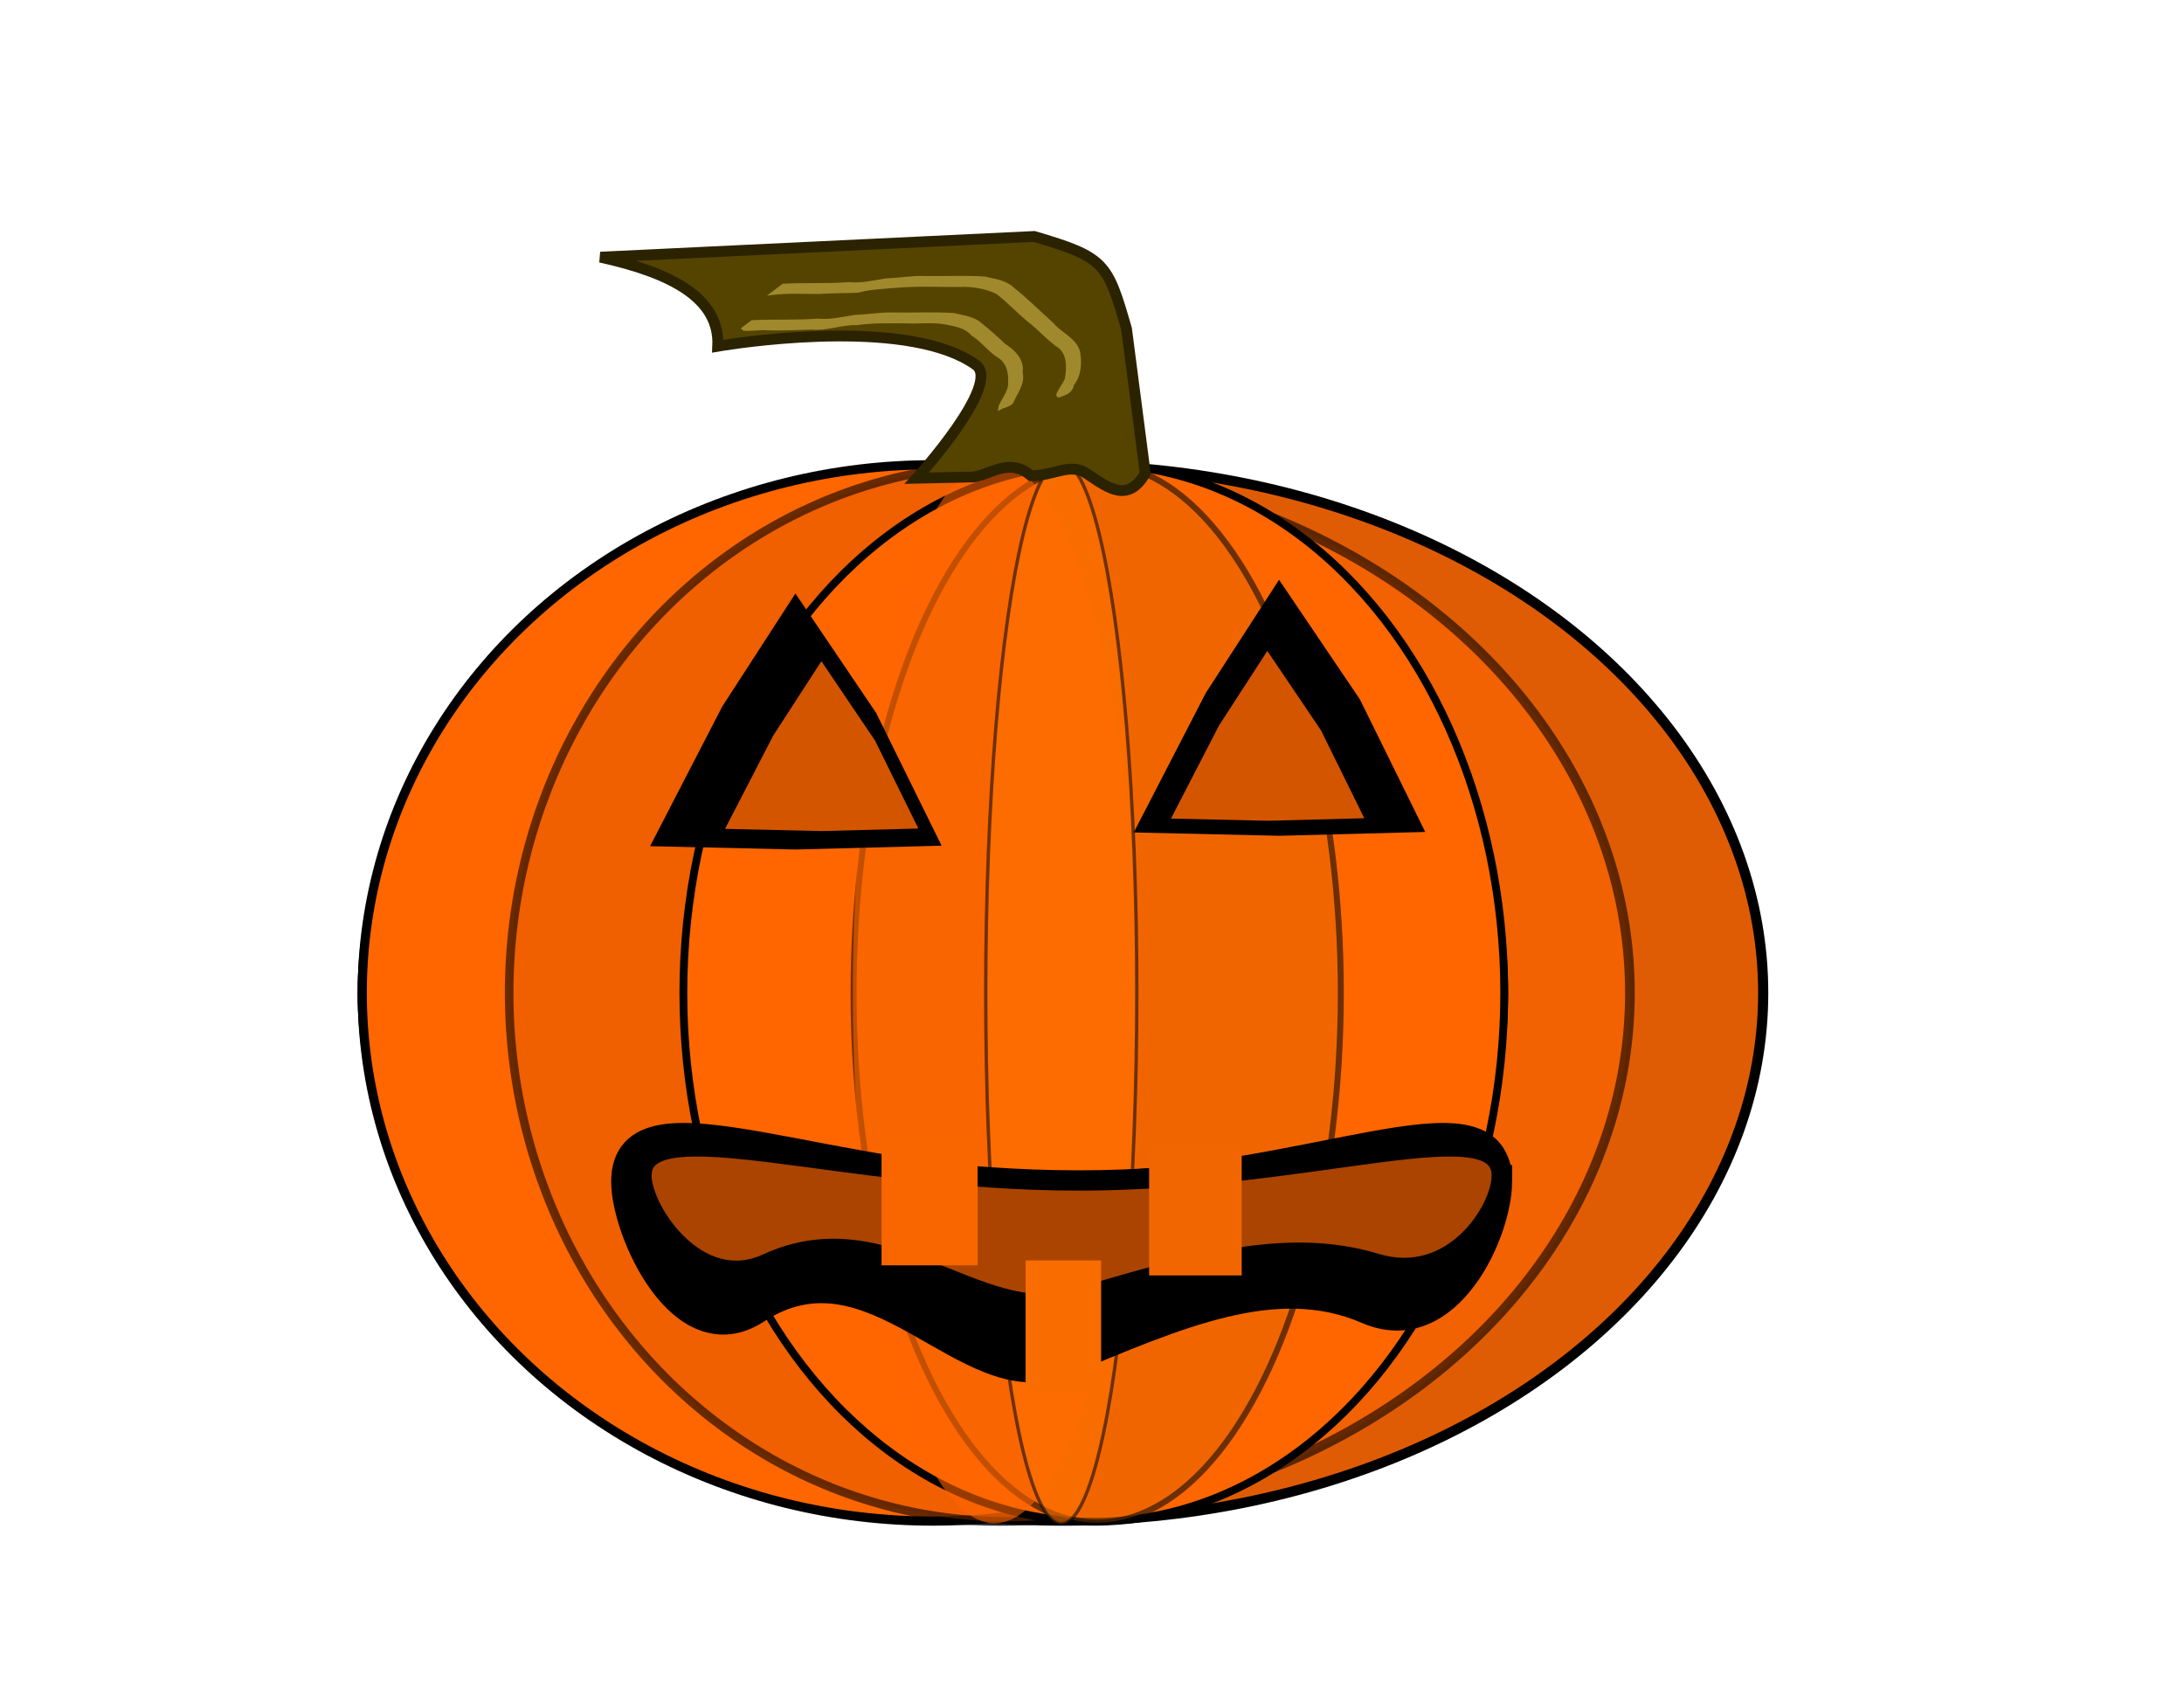
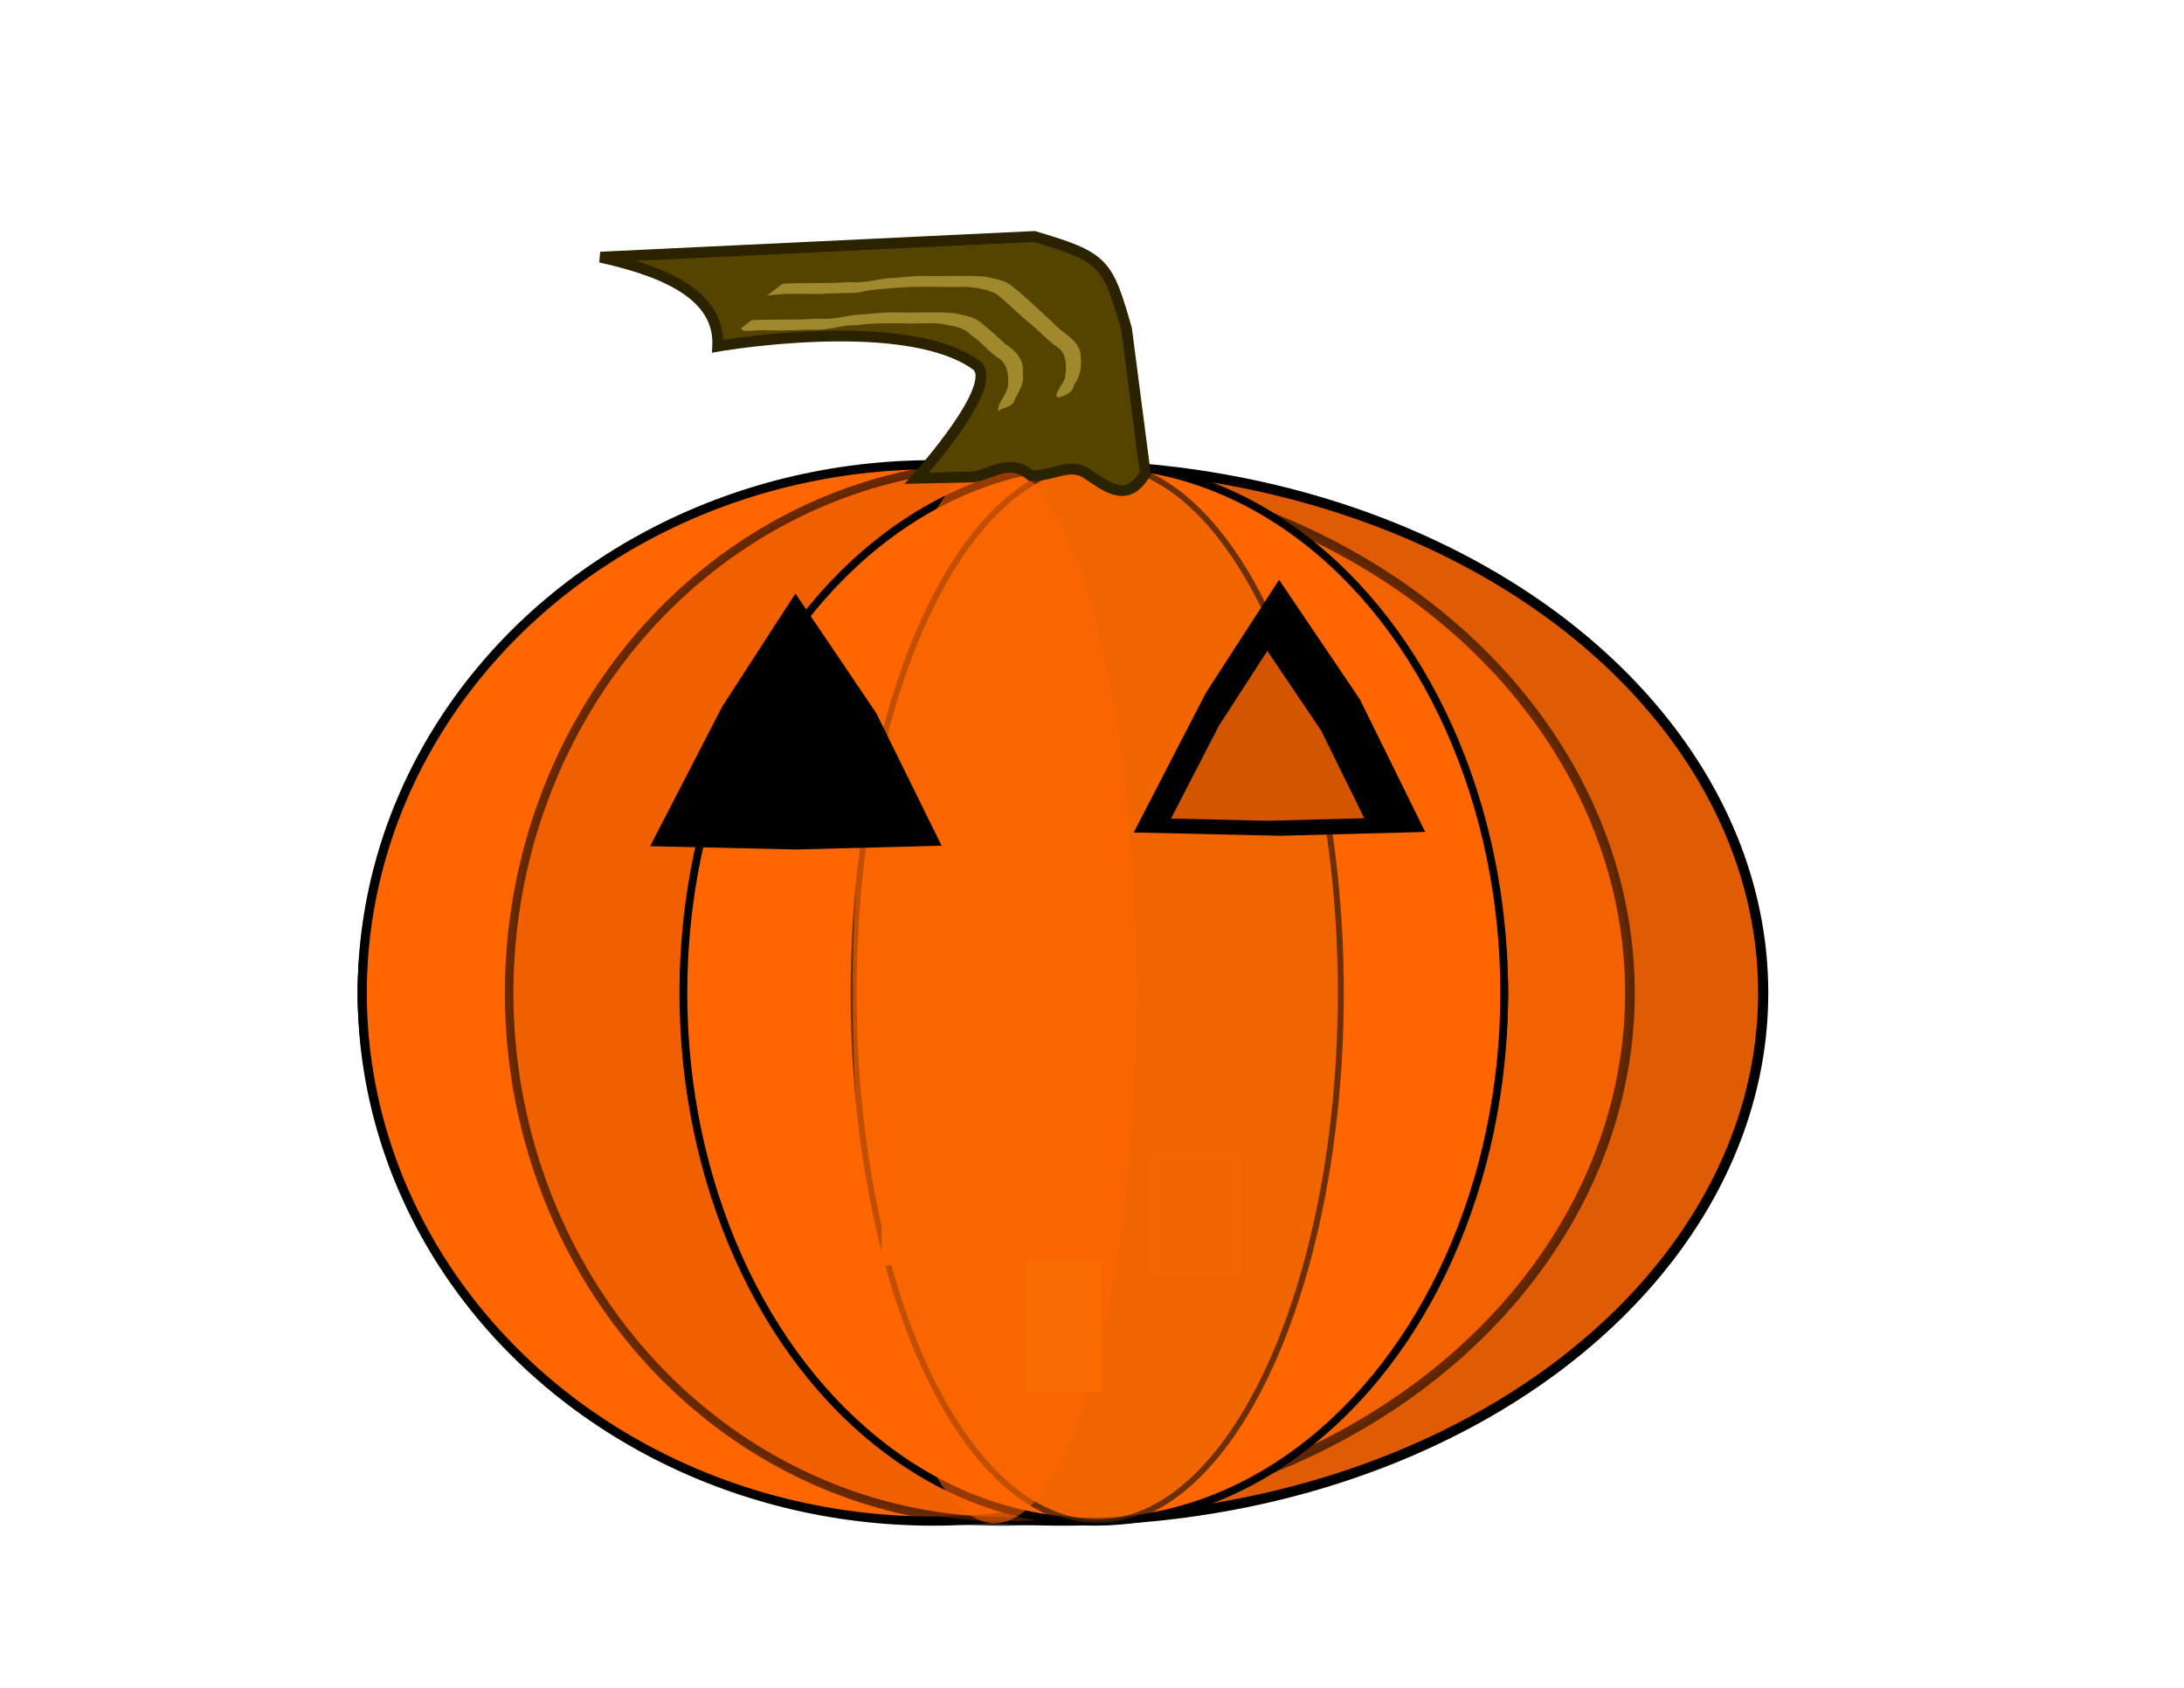
<svg xmlns="http://www.w3.org/2000/svg" xmlns:ns1="http://www.inkscape.org/namespaces/inkscape" xmlns:ns2="http://sodipodi.sourceforge.net/DTD/sodipodi-0.dtd" width="11in" height="8.5in" viewBox="0 0 990 765" id="svg2" version="1.1" ns1:version="0.91 r" ns2:docname="pumpkin jack.svg">
  <ns2:namedview id="base" pagecolor="#ffffff" bordercolor="#666666" borderopacity="1.0" ns1:pageopacity="0.0" ns1:pageshadow="2" ns1:zoom="0.64444444" ns1:cx="495" ns1:cy="382.5" ns1:document-units="px" ns1:current-layer="layer1" showgrid="false" units="in" ns1:window-width="1366" ns1:window-height="717" ns1:window-x="0" ns1:window-y="25" ns1:window-maximized="1" ns1:object-nodes="true" ns1:snap-nodes="false" />
  <defs id="defs4" />
  <g ns1:label="Layer 1" ns1:groupmode="layer" id="layer1" transform="translate(0,-287.362)">
    <g id="g5082">
      <ellipse ry="239.174" rx="317.41" cy="737.394" cx="481.845" id="path4133" style="opacity:1;fill:#e05c04;fill-opacity:1;stroke:#000000;stroke-width:4.606;stroke-linecap:round;stroke-linejoin:miter;stroke-miterlimit:4;stroke-dasharray:none;stroke-opacity:1" />
      <ellipse style="opacity:0.584;fill:#ff6600;fill-opacity:1;stroke:#000000;stroke-width:4.383;stroke-linecap:round;stroke-linejoin:miter;stroke-miterlimit:4;stroke-dasharray:none;stroke-opacity:1" id="ellipse4135" cx="451.579" cy="737.394" rx="287.262" ry="239.279" />
      <ellipse ry="239.383" rx="258.666" cy="737.394" cx="422.864" id="ellipse4137" style="opacity:1;fill:#ff6600;fill-opacity:1;stroke:#000000;stroke-width:4.16;stroke-linecap:round;stroke-linejoin:miter;stroke-miterlimit:4;stroke-dasharray:none;stroke-opacity:1" />
      <ellipse style="opacity:0.584;fill:#e65c00;fill-opacity:1;stroke:#000000;stroke-width:3.884;stroke-linecap:round;stroke-linejoin:miter;stroke-miterlimit:4;stroke-dasharray:none;stroke-opacity:1" id="ellipse4139" cx="456.235" cy="737.394" rx="225.442" ry="239.513" />
      <ellipse ry="239.679" rx="186.051" cy="737.394" cx="495.814" id="ellipse4141" style="opacity:1;fill:#ff6600;fill-opacity:1;stroke:#000000;stroke-width:3.53;stroke-linecap:round;stroke-linejoin:miter;stroke-miterlimit:4;stroke-dasharray:none;stroke-opacity:1" />
      <ellipse style="opacity:0.584;fill:#e76600;fill-opacity:1;stroke:#0a0a0a;stroke-width:2.722;stroke-linecap:round;stroke-linejoin:miter;stroke-miterlimit:4;stroke-dasharray:none;stroke-opacity:1" id="ellipse4143" cx="497.366" cy="737.394" rx="110.427" ry="240.059" />
      <ellipse ry="240.362" rx="64.207" cy="737.394" cx="450.802" id="ellipse4145" style="opacity:0.584;fill:#ff6600;fill-opacity:1;stroke:none;stroke-width:2.077;stroke-linecap:round;stroke-linejoin:miter;stroke-miterlimit:4;stroke-dasharray:none;stroke-opacity:1" />
-       <ellipse style="opacity:0.584;fill:#ff7100;fill-opacity:1;stroke:#0a0a0a;stroke-width:1.517;stroke-linecap:round;stroke-linejoin:miter;stroke-miterlimit:4;stroke-dasharray:none;stroke-opacity:1" id="ellipse4147" cx="481.069" cy="737.394" rx="34.238" ry="240.625" />
      <path ns2:nodetypes="ccsscccccccc" ns1:connector-curvature="0" id="rect4149" d="m 272.169,403.917 c 31.934,7.037 54.237,18.423 53.17,40.363 0,0 0.832,-0.145 2.363,-0.385 13.904,-2.175 85.445,-12.097 114.675,8.874 11.965,8.585 -26.808,51.328 -26.808,51.328 l 25.893,-0.559 c 8.477,-1.575 16.338,-8.69 25.893,-0.559 10.841,0.009 18.011,-6.365 25.893,-0.558 8.996,6.021 18.054,13.084 25.893,-0.559 l -8.489,-65.432 c -8.611,-29.846 -9.726,-32.462 -41.896,-41.896 z" style="opacity:1;fill:#554400;fill-opacity:1;stroke:#2b2200;stroke-width:4.9;stroke-linecap:round;stroke-linejoin:miter;stroke-miterlimit:4;stroke-dasharray:none;stroke-opacity:1" />
      <path ns2:nodetypes="ccccccc" ns1:connector-curvature="0" id="path4292" d="m 422.927,668.307 -62.132,1.633 -62.132,-1.414 30.857,-59.728 31.085,-47.997 34.473,50.997 z" ns1:transform-center-y="-17.881098" ns1:transform-center-x="-0.063295752" style="opacity:1;fill:#000000;fill-opacity:1;stroke:#000000;stroke-width:4.9;stroke-linecap:round;stroke-linejoin:miter;stroke-miterlimit:4;stroke-dasharray:none;stroke-opacity:1" />
      <path style="opacity:1;fill:#000000;fill-opacity:1;stroke:#000000;stroke-width:4.9;stroke-linecap:round;stroke-linejoin:miter;stroke-miterlimit:4;stroke-dasharray:none;stroke-opacity:1" ns1:transform-center-x="-0.063295752" ns1:transform-center-y="-17.881098" d="m 642.165,662.088 -62.132,1.633 -62.132,-1.414 30.857,-59.728 31.085,-47.997 34.473,50.997 z" id="path4295" ns1:connector-curvature="0" ns2:nodetypes="ccccccc" />
-       <path ns2:nodetypes="sssssss" ns1:connector-curvature="0" id="path4305" d="m 677.927,822.905 c 0,-44.654 -84.952,3.11 -193.582,3.11 -108.63,0 -199.802,-47.764 -199.802,-3.11 0,22.327 25.419,78.262 57.61,57.172 54.461,-35.679 96.536,41.291 139.082,23.681 52.319,-21.655 96.917,-41.907 139.082,-23.681 35.326,15.269 57.61,-34.845 57.61,-57.172 z" style="opacity:1;fill:#000000;fill-opacity:1;stroke:#000000;stroke-width:15;stroke-linecap:round;stroke-linejoin:miter;stroke-miterlimit:4;stroke-dasharray:none;stroke-opacity:1" />
-       <path style="opacity:1;fill:#aa4400;fill-opacity:1;stroke:#000000;stroke-width:9.2;stroke-linecap:round;stroke-linejoin:miter;stroke-miterlimit:4;stroke-dasharray:none;stroke-opacity:1" d="m 680.753,820.233 c 0,-31.118 -84.219,2.167 -191.912,2.167 -107.693,0 -198.078,-33.285 -198.078,-2.167 0,15.559 25.199,54.537 57.113,39.841 53.991,-24.863 95.704,28.774 137.882,16.503 51.868,-15.09 96.081,-29.203 137.883,-16.503 35.021,10.64 57.113,-24.282 57.113,-39.841 z" id="path5037" ns1:connector-curvature="0" ns2:nodetypes="sssssss" />
      <rect y="801.444" x="399.604" height="59.428" width="43.537" id="rect4308" style="opacity:1;fill:#f96600;fill-opacity:1;stroke:none;stroke-width:4.186;stroke-linecap:round;stroke-linejoin:miter;stroke-miterlimit:4;stroke-dasharray:none;stroke-opacity:1" />
      <rect y="858.636" x="464.893" height="59.697" width="34.233" id="rect4310" style="opacity:1;fill:#f96c00;fill-opacity:1;stroke:none;stroke-width:3.377;stroke-linecap:round;stroke-linejoin:miter;stroke-miterlimit:4;stroke-dasharray:none;stroke-opacity:1" />
      <rect y="808.962" x="520.884" height="56.474" width="41.982" id="rect4312" style="opacity:1;fill:#f16600;fill-opacity:1;stroke:none;stroke-width:3.669;stroke-linecap:round;stroke-linejoin:miter;stroke-miterlimit:4;stroke-dasharray:none;stroke-opacity:1" />
-       <path style="opacity:1;fill:#d45500;fill-opacity:1;stroke:#000000;stroke-width:3.689;stroke-linecap:round;stroke-linejoin:miter;stroke-miterlimit:4;stroke-dasharray:none;stroke-opacity:1" ns1:transform-center-x="-0.047653701" ns1:transform-center-y="-13.462238" d="m 419.223,664.652 -46.778,1.229 -46.778,-1.064 23.232,-44.968 23.403,-36.136 25.954,38.394 z" id="path4314" ns1:connector-curvature="0" ns2:nodetypes="ccccccc" />
      <path ns2:nodetypes="ccccccc" ns1:connector-curvature="0" id="path4316" d="m 621.357,659.987 -46.778,1.229 -46.778,-1.064 23.232,-44.968 23.403,-36.136 25.954,38.394 z" ns1:transform-center-y="-13.462238" ns1:transform-center-x="-0.047653701" style="opacity:1;fill:#d45500;fill-opacity:1;stroke:#000000;stroke-width:3.689;stroke-linecap:round;stroke-linejoin:miter;stroke-miterlimit:4;stroke-dasharray:none;stroke-opacity:1" />
      <path ns1:connector-curvature="0" id="path5052" d="m 340.972,433.232 c 9.941,-0.508 19.916,0.051 29.84,-0.704 5.79,0.577 11.372,-0.903 17.044,-1.731 5.864,-0.149 11.65,-1.304 17.534,-1.048 8.994,0.153 18.028,-0.349 26.996,0.248 4.301,1.141 9.067,1.463 12.463,4.733 3.582,2.837 6.976,5.897 10.295,9.059 4.216,2.695 8.609,6.826 7.645,12.337 1.316,5.005 -2.375,9.165 -4.164,13.509 -1.279,1.495 -3.638,1.727 -5.374,2.687 0.218,-2.298 5,-7.561 4.485,-11.666 0.248,-4.749 -0.908,-9.721 -5.538,-12.147 -4.094,-2.833 -7.061,-6.983 -11.3,-9.633 -3.02,-3.502 -7.724,-4.315 -12.004,-5.149 -5.937,-1.176 -12.089,-0.249 -18.111,-0.547 -7.531,-0.015 -15.086,-0.26 -22.555,0.818 -6.859,-0.259 -13.39,2.685 -20.265,1.987 -6.668,0.216 -13.325,0.554 -20.004,0.353 -3.036,-0.415 -10.486,0.751 -11.084,-0.021 1.366,-1.028 2.734,-2.055 4.098,-3.083 z" style="opacity:1;fill:#a0892c;fill-opacity:1;stroke:#a0892c;stroke-width:1.5;stroke-linecap:round;stroke-linejoin:miter;stroke-miterlimit:4;stroke-dasharray:none;stroke-opacity:1" />
      <path ns1:connector-curvature="0" id="path5066" d="m 355.081,416.691 c 9.941,-0.508 19.916,0.051 29.84,-0.704 5.79,0.577 11.372,-0.903 17.044,-1.731 5.864,-0.149 11.65,-1.304 17.534,-1.048 8.994,0.153 18.028,-0.349 26.996,0.248 4.301,1.141 9.067,1.463 12.463,4.733 6.296,4.976 11.986,10.721 17.982,16.085 3.652,4.495 10.252,6.688 11.928,12.62 0.828,5.081 0.605,10.384 -2.713,14.631 -0.457,3.059 -2.951,4.127 -5.527,4.984 -3.562,1.648 2.96,-5.869 2.921,-8.05 0.857,-5.114 0.83,-11.717 -4.348,-14.735 -4.735,-3.472 -8.586,-7.951 -13.265,-11.497 -4.685,-3.958 -8.948,-8.466 -13.774,-12.214 -4.499,-2.261 -9.668,-3.236 -14.678,-3.377 -10.404,0.236 -20.858,-0.507 -31.227,0.426 -5.826,0.508 -11.711,0.688 -17.414,2.205 -5.763,0.31 -11.571,0.141 -17.339,0.583 -7.053,0.063 -14.151,-0.408 -21.17,0.414 1.582,-1.191 3.167,-2.381 4.748,-3.572 z" style="opacity:1;fill:#a0892c;fill-opacity:1;stroke:#a0892c;stroke-width:1.5;stroke-linecap:round;stroke-linejoin:miter;stroke-miterlimit:4;stroke-dasharray:none;stroke-opacity:1" />
    </g>
  </g>
</svg>